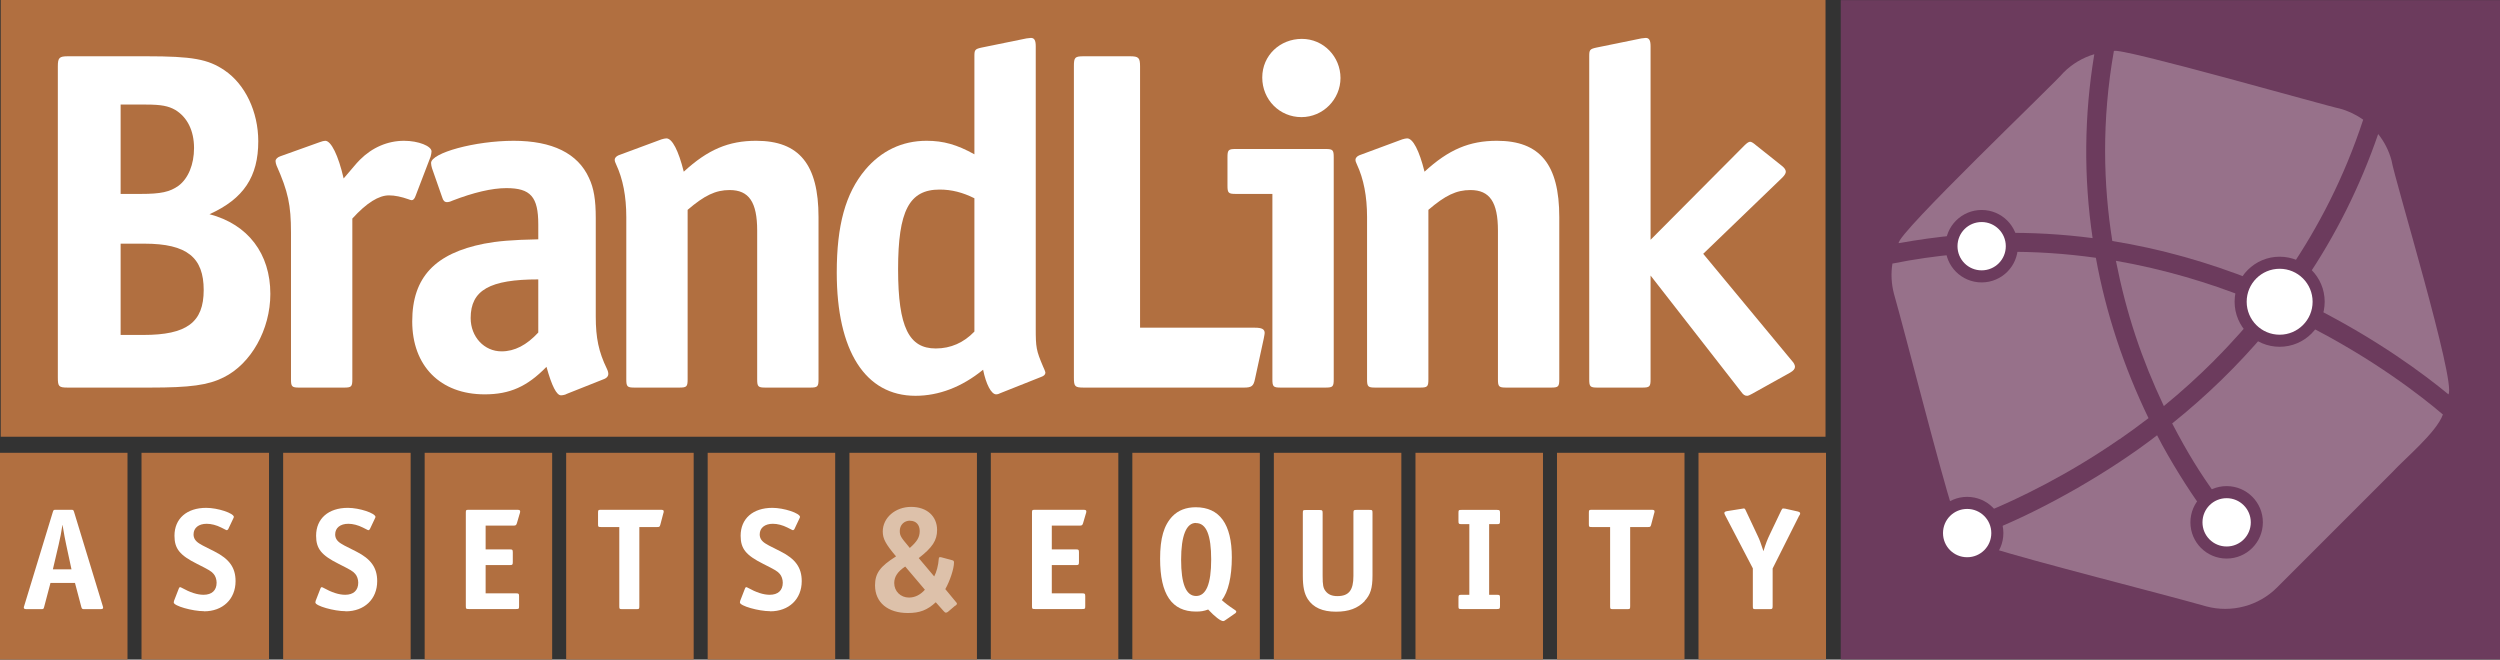
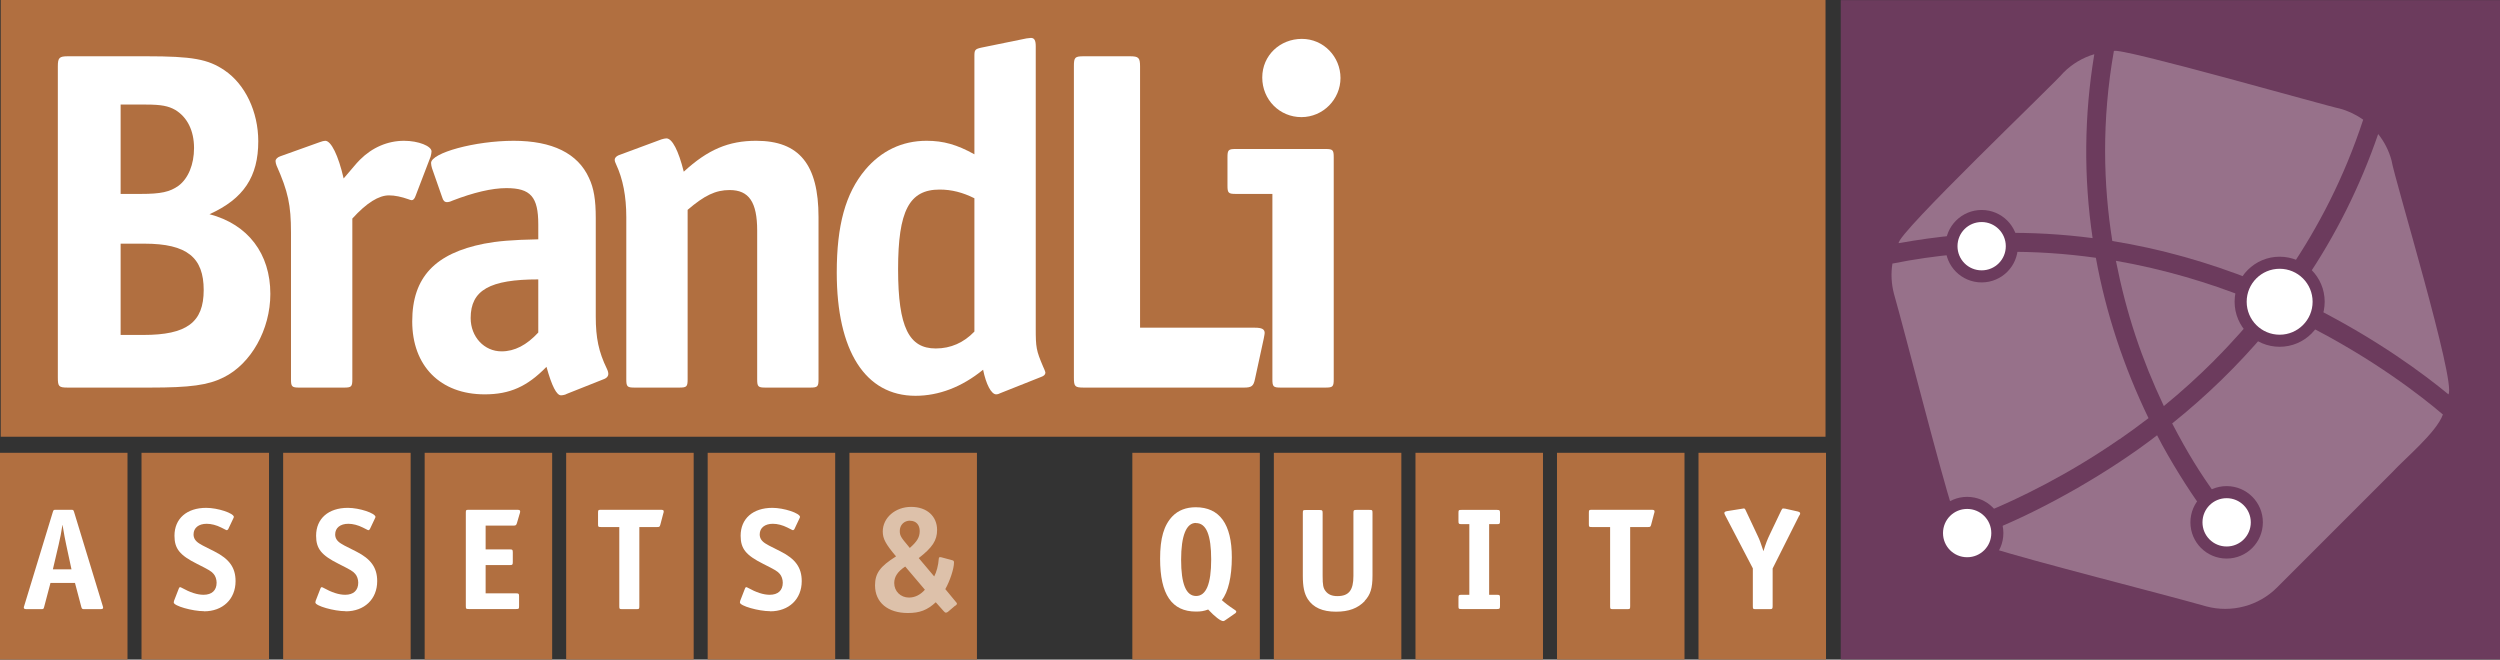
<svg xmlns="http://www.w3.org/2000/svg" id="Layer_2" data-name="Layer 2" viewBox="0 0 207.05 54.63">
  <rect x="0" y="0" width="207.05" height="54.63" fill="#333333" stroke="none" />
  <defs>
    <style>
      .cls-1 {
        fill: #ddc1aa;
      }

      .cls-1, .cls-2, .cls-3, .cls-4, .cls-5 {
        stroke-width: 0px;
      }

      .cls-2 {
        fill: #b16f40;
      }

      .cls-3 {
        fill: #97718a;
      }

      .cls-4 {
        fill: #6c3b5d;
      }

      .cls-5 {
        fill: #fff;
      }
    </style>
  </defs>
  <g id="Layer_1-2" data-name="Layer 1">
    <rect class="cls-2" x=".06" width="151.13" height="36.17" />
    <g>
      <path class="cls-5" d="m18.51,31.26c-1.28.64-2.76.84-6.08.84h-6.8c-.76,0-.84-.08-.84-.84V5.5c0-.72.12-.84.84-.84h6.48c3.84,0,5.12.24,6.48,1.16,1.72,1.16,2.8,3.44,2.8,5.88,0,2.92-1.2,4.76-4.04,6.04,3.2.84,5.04,3.28,5.04,6.6,0,2.96-1.6,5.8-3.88,6.92Zm-4-22.16c-.56-.32-1.16-.44-2.4-.44h-2.12v7.4h1.68c1.64,0,2.4-.16,3.12-.68.8-.6,1.28-1.76,1.28-3.12,0-1.44-.56-2.56-1.56-3.16Zm-2.56,11.08h-1.96v7.56h1.88c3.6,0,5-1.04,5-3.72s-1.36-3.84-4.92-3.84Z" />
      <path class="cls-5" d="m35.66,12.98l-1.24,3.24c-.08.24-.2.36-.32.36-.08,0-.16-.04-.28-.08-.56-.2-1.12-.32-1.6-.32-.84,0-1.84.6-3.04,1.92v13.32c0,.6-.08.68-.68.68h-3.72c-.6,0-.68-.08-.68-.68v-12.16c0-2.28-.24-3.4-1.2-5.56-.04-.12-.08-.24-.08-.36,0-.16.16-.32.4-.4l3.24-1.16q.32-.12.48-.12c.48,0,1.08,1.2,1.52,3.12.84-.96.96-1.16,1.36-1.56,1-1,2.28-1.56,3.64-1.56,1.2,0,2.28.44,2.28.88,0,.12-.04.28-.08.44Z" />
      <path class="cls-5" d="m50.06,31.38l-3.12,1.24c-.12.08-.36.12-.48.12-.36,0-.76-.76-1.2-2.36-1.6,1.64-3.04,2.28-5.12,2.28-3.68,0-6-2.36-6-6.04s1.92-5.64,5.96-6.44c1.04-.2,2.28-.32,4.48-.36v-1.24c0-2.28-.64-3-2.64-3-1.2,0-2.72.36-4.48,1.04-.16.08-.32.12-.44.12-.2,0-.32-.12-.4-.4l-.84-2.4c-.04-.12-.08-.32-.08-.44,0-.84,3.64-1.84,6.84-1.84s5.32,1.04,6.24,3.08c.4.84.56,1.8.56,3.32v8.16c0,1.76.24,2.92.92,4.32.08.16.12.32.12.44,0,.16-.12.32-.32.4Zm-11.08-5.04c0,1.56,1.12,2.76,2.56,2.76,1.08,0,2.08-.52,3.04-1.56v-4.4c-4,0-5.6.88-5.6,3.2Z" />
      <path class="cls-5" d="m56.27,32.1h-3.72c-.6,0-.68-.08-.68-.68v-13.44c0-1.72-.28-3.16-.84-4.36-.08-.16-.12-.28-.12-.4s.12-.28.32-.36l3.56-1.32c.12-.04.32-.08.4-.08.48,0,1,1,1.44,2.76,2-1.84,3.72-2.56,6-2.56,3.56,0,5.16,1.96,5.16,6.32v13.44c0,.6-.08.68-.68.68h-3.72c-.6,0-.68-.08-.68-.68v-12.32c0-2.36-.68-3.36-2.28-3.36-1.16,0-2.08.44-3.48,1.64v14.04c0,.6-.08.68-.68.68Z" />
      <path class="cls-5" d="m86.38,30.34c.04.08.2.44.2.52,0,.16-.12.28-.36.36l-3.32,1.32c-.16.08-.28.12-.4.12-.4,0-.84-.84-1.08-2.04-1.76,1.44-3.68,2.16-5.6,2.16-4.16,0-6.52-3.72-6.52-10.2,0-3.92.72-6.56,2.36-8.52,1.32-1.56,3.04-2.4,5.08-2.4,1.4,0,2.52.32,3.96,1.12V4.66c0-.52.04-.6.6-.72l3.72-.76.36-.04c.28,0,.4.2.4.68v23.36c0,1.6.04,1.84.6,3.16Zm-8.56-14.64c-2.52,0-3.44,1.76-3.44,6.6s.92,6.56,3.12,6.56c1.24,0,2.32-.48,3.2-1.4v-11.04c-.96-.48-1.88-.72-2.88-.72Z" />
      <path class="cls-5" d="m104.66,28.06l-.72,3.32c-.12.6-.28.72-.92.72h-13.24c-.76,0-.84-.08-.84-.84V5.5c0-.76.08-.84.84-.84h3.8c.72,0,.84.12.84.84v21.64h9.52c.56,0,.8.12.8.44q0,.08-.08.48Z" />
      <path class="cls-5" d="m109.78,32.1h-3.72c-.6,0-.68-.08-.68-.68v-15.36h-3.04c-.6,0-.68-.08-.68-.68v-2.36c0-.6.08-.68.68-.68h7.44c.6,0,.68.08.68.68v18.4c0,.6-.08.68-.68.68Zm-2-22.4c-1.8,0-3.24-1.44-3.24-3.28s1.48-3.2,3.28-3.2,3.2,1.48,3.2,3.24-1.44,3.24-3.24,3.24Z" />
-       <path class="cls-5" d="m117.62,32.1h-3.72c-.6,0-.68-.08-.68-.68v-13.44c0-1.72-.28-3.16-.84-4.36-.08-.16-.12-.28-.12-.4s.12-.28.32-.36l3.56-1.32c.12-.04.32-.08.4-.08.48,0,1,1,1.44,2.76,2-1.84,3.72-2.56,6-2.56,3.56,0,5.16,1.96,5.16,6.32v13.44c0,.6-.08.68-.68.68h-3.72c-.6,0-.68-.08-.68-.68v-12.32c0-2.36-.68-3.36-2.28-3.36-1.16,0-2.08.44-3.48,1.64v14.04c0,.6-.08.68-.68.68Z" />
-       <path class="cls-5" d="m148.26,30.86l-3.16,1.76q-.28.16-.4.16c-.2,0-.32-.08-.52-.36l-7.48-9.6v8.6c0,.6-.08.68-.68.68h-3.72c-.6,0-.68-.08-.68-.68V4.66c0-.52.04-.6.6-.72l3.72-.76.36-.04c.28,0,.4.2.4.68v16.04l7.76-7.8q.32-.32.48-.32t.48.28l2.16,1.72c.2.16.32.32.32.48,0,.12-.08.28-.28.48l-6.56,6.32,7.36,8.88c.16.16.24.36.24.48,0,.16-.12.32-.4.48Z" />
    </g>
    <rect class="cls-2" y="37.5" width="10.56" height="17.12" />
    <path class="cls-5" d="m8.32,50.45h-1.31c-.2,0-.23-.01-.28-.2l-.52-1.97h-2.03l-.52,1.97c-.05.19-.06.2-.26.2h-1.19c-.18,0-.24-.04-.24-.13,0-.05.01-.06.04-.16l2.36-7.74c.06-.19.07-.2.26-.2h1.25c.19,0,.2.01.26.2l2.36,7.74c.02.08.04.12.04.16,0,.1-.06.13-.24.13Zm-3.15-6.97c-.11.7-.16.97-.31,1.62l-.48,2.05h1.54l-.44-2.05c-.11-.49-.14-.71-.3-1.62Z" />
    <rect class="cls-2" x="11.72" y="37.5" width="10.56" height="17.12" />
    <path class="cls-5" d="m16.9,50.62c-.97,0-2.51-.44-2.51-.72,0-.02.01-.08.02-.13l.4-1.03c.02-.07.06-.11.11-.11.02,0,.06.01.11.04.72.4,1.31.59,1.83.59.68,0,1.08-.36,1.08-1,0-.28-.1-.56-.25-.73-.2-.23-.36-.32-1.37-.83-1.44-.72-1.87-1.26-1.87-2.33,0-1.42,1.02-2.31,2.63-2.31.95,0,2.29.44,2.29.76t-.04.1l-.43.91s-.07.08-.11.08-.04,0-.47-.22c-.4-.2-.82-.31-1.2-.31-.67,0-1.09.34-1.09.88,0,.3.14.54.47.75.17.11.2.13,1.26.66,1.23.62,1.75,1.34,1.75,2.46,0,1.49-1.06,2.5-2.61,2.5Z" />
    <rect class="cls-2" x="23.45" y="37.5" width="10.56" height="17.12" />
    <path class="cls-5" d="m28.63,50.62c-.97,0-2.51-.44-2.51-.72,0-.02.01-.08.02-.13l.4-1.03c.02-.07.06-.11.11-.11.02,0,.06.01.11.04.72.4,1.31.59,1.83.59.68,0,1.08-.36,1.08-1,0-.28-.1-.56-.25-.73-.2-.23-.36-.32-1.37-.83-1.44-.72-1.87-1.26-1.87-2.33,0-1.42,1.02-2.31,2.63-2.31.95,0,2.29.44,2.29.76t-.04.1l-.43.91s-.07.08-.11.08-.04,0-.47-.22c-.4-.2-.82-.31-1.2-.31-.67,0-1.09.34-1.09.88,0,.3.14.54.47.75.17.11.2.13,1.26.66,1.23.62,1.75,1.34,1.75,2.46,0,1.49-1.06,2.5-2.61,2.5Z" />
    <rect class="cls-2" x="35.17" y="37.5" width="10.56" height="17.12" />
    <path class="cls-5" d="m43.05,42.51l-.24.82c-.05.16-.1.2-.26.2h-2.33v1.97h2c.22,0,.25.04.25.25v.8c0,.22-.04.25-.25.25h-2v2.34h2.52c.22,0,.25.04.25.25v.8c0,.23-.02.25-.25.25h-3.91c-.23,0-.25-.02-.25-.25v-7.72c0-.23.02-.25.25-.25h4.01c.18,0,.24.04.24.13,0,.04-.01.1-.02.16Z" />
    <rect class="cls-2" x="46.89" y="37.5" width="10.56" height="17.12" />
    <path class="cls-5" d="m54.94,42.5l-.25.95c-.05.18-.08.2-.26.2h-1.48v6.55c0,.23-.02.25-.25.25h-1.16c-.23,0-.25-.02-.25-.25v-6.55h-1.51c-.23,0-.25-.02-.25-.24v-.94c0-.22.02-.25.25-.25h4.95c.18,0,.24.04.24.13,0,.04-.01.11-.02.14Z" />
    <rect class="cls-2" x="58.61" y="37.5" width="10.56" height="17.12" />
    <rect class="cls-2" x="70.35" y="37.5" width="10.56" height="17.12" />
    <path class="cls-5" d="m63.79,50.62c-.97,0-2.51-.44-2.51-.72,0-.02.01-.08.02-.13l.4-1.03c.02-.07.06-.11.11-.11.02,0,.06.01.11.04.72.4,1.31.59,1.83.59.68,0,1.08-.36,1.08-1,0-.28-.1-.56-.25-.73-.2-.23-.36-.32-1.37-.83-1.44-.72-1.87-1.26-1.87-2.33,0-1.42,1.02-2.31,2.63-2.31.95,0,2.29.44,2.29.76t-.04.1l-.43.91s-.07.08-.11.08-.04,0-.47-.22c-.4-.2-.82-.31-1.2-.31-.67,0-1.09.34-1.09.88,0,.3.14.54.47.75.17.11.2.13,1.26.66,1.23.62,1.75,1.34,1.75,2.46,0,1.49-1.06,2.5-2.61,2.5Z" />
-     <rect class="cls-2" x="82.06" y="37.5" width="10.56" height="17.12" />
-     <path class="cls-5" d="m89.94,42.51l-.24.82c-.05.16-.1.2-.26.2h-2.33v1.97h2c.22,0,.25.04.25.25v.8c0,.22-.04.25-.25.25h-2v2.34h2.52c.22,0,.25.04.25.25v.8c0,.23-.02.25-.25.25h-3.91c-.23,0-.25-.02-.25-.25v-7.72c0-.23.02-.25.25-.25h4.01c.18,0,.24.04.24.13,0,.04-.01.1-.02.16Z" />
    <rect class="cls-2" x="93.78" y="37.5" width="10.56" height="17.12" />
    <path class="cls-5" d="m102.35,50.76l-.88.61c-.07.05-.12.07-.16.07-.22,0-.7-.37-1.25-.96-.36.13-.59.17-1.01.17-2,0-2.97-1.42-2.97-4.37,0-1.71.31-2.78,1.03-3.53.48-.49,1.13-.74,1.92-.74,1.98,0,2.99,1.4,2.99,4.15,0,1.59-.3,2.89-.83,3.54.24.22.56.47,1.06.8.1.06.14.12.14.17,0,.02-.02.06-.05.08Zm-3.31-7.45c-.79,0-1.22,1.05-1.22,3.05s.41,3,1.24,3,1.25-1,1.25-3.02-.4-3.02-1.26-3.02Z" />
    <rect class="cls-2" x="105.5" y="37.5" width="10.56" height="17.12" />
    <path class="cls-5" d="m113.03,49.78c-.58.6-1.32.88-2.38.88-1.12,0-1.88-.34-2.34-1.04-.29-.46-.41-1.01-.41-1.94v-5.19c0-.23.02-.25.25-.25h1.14c.22,0,.25.04.25.25v5.19c0,.79.05,1.02.24,1.27.22.29.54.42.98.42.95,0,1.33-.48,1.33-1.67v-5.22c0-.22.04-.25.25-.25h1.08c.23,0,.25.02.25.25v5.19c0,1.05-.17,1.59-.66,2.11Z" />
    <rect class="cls-2" x="117.23" y="37.5" width="10.56" height="17.12" />
    <path class="cls-5" d="m121.04,43.41c-.22,0-.25-.04-.25-.25v-.68c0-.23.02-.25.25-.25h2.94c.22,0,.25.04.25.25v.68c0,.22-.04.25-.25.25h-.65v5.85h.65c.22,0,.25.04.25.25v.68c0,.22-.04.25-.25.25h-2.94c-.23,0-.25-.02-.25-.25v-.68c0-.22.04-.25.25-.25h.65v-5.85h-.65Z" />
    <rect class="cls-2" x="128.95" y="37.5" width="10.56" height="17.12" />
    <path class="cls-5" d="m137,42.5l-.25.95c-.05.18-.08.2-.26.2h-1.48v6.55c0,.23-.02.25-.25.25h-1.16c-.23,0-.25-.02-.25-.25v-6.55h-1.51c-.23,0-.25-.02-.25-.24v-.94c0-.22.02-.25.25-.25h4.95c.18,0,.24.04.24.13,0,.04-.01.11-.02.14Z" />
    <rect class="cls-2" x="140.67" y="37.5" width="10.56" height="17.12" />
    <path class="cls-5" d="m149.02,42.68l-2.21,4.4v3.12c0,.22-.04.25-.25.25h-1.14c-.23,0-.25-.02-.25-.25v-3.13l-2.3-4.41q-.06-.12-.06-.17c0-.08.06-.13.23-.16l1.25-.2q.08-.02.12-.02c.08,0,.11.02.18.18l.96,2.04c.22.46.23.53.5,1.32.17-.59.34-1.01.53-1.4l.94-1.97c.06-.13.1-.17.16-.17.02,0,.05,0,.08.01h.06s1.07.24,1.07.24c.14.04.2.08.2.16,0,.04-.01.08-.06.17Z" />
    <rect class="cls-4" x="152.45" y=".01" width="54.6" height="54.6" />
    <g>
      <path class="cls-3" d="m183.39,29.84c.4-.4.79-.8,1.18-1.22,0,0,0,0,0,0,.65-.69,1.29-1.41,1.93-2.17-.33-.53-.47-1.16-.39-1.77-3.15-1.25-6.81-2.37-10.87-3.08.87,4.39,2.12,8.11,3.97,12.03,1.46-1.19,2.86-2.46,4.19-3.79Z" />
      <path class="cls-3" d="m157.25,20.14c1.6-.29,3.2-.51,4.81-.66.56-1.61,2.96-1.74,3.69-.19,2.52-.04,5.04.1,7.56.43-.75-5.05-.7-10.17.14-15.23-.95.28-1.84.8-2.56,1.53-.65.82-13.89,13.43-13.64,14.13Z" />
      <path class="cls-3" d="m187.68,27.49c-2.33,2.77-4.95,5.31-7.78,7.58,1.32,2.53,2.31,4.09,3.59,5.9,2.12-.71,3.92,1.92,2.44,3.65-1.83,2.14-5.16-.3-3.68-2.69-.9-1.22-2.55-3.82-3.6-5.88-3.91,3.02-9.19,6.03-13.47,7.78,0,0,0,0,0,0,0,0,0,0,0,0,.07.53-.04,1.07-.32,1.53,3.47,1.12,14.19,3.81,17.86,4.86,2.08.56,4.34-.03,5.87-1.57,0,0,9.5-9.5,9.5-9.5,0,0,0,0,0,0,1.04-1.14,3.71-3.34,4.23-4.82-1.71-1.46-5.75-4.63-11.48-7.51-.81.91-2.1,1.16-3.16.68Z" />
      <path class="cls-3" d="m191.49,25.39c5.4,2.71,9.29,5.62,11.29,7.27.66-.98-4.51-17.97-4.71-19.36-.22-.82-.6-1.56-1.11-2.2-1.49,4.33-3.52,8.4-6.08,12.16.51.6.72,1.38.61,2.14Z" />
      <path class="cls-3" d="m174.94,19.96c3.98.64,7.91,1.75,11.79,3.29.72-.85,1.84-1.15,2.84-.86,2.43-3.57,4.58-7.7,6.15-12.48-.58-.41-1.24-.73-1.95-.92-.79-.13-18.4-5.16-18.7-4.76-1.02,5.77-.87,11.08-.13,15.72Z" />
      <path class="cls-3" d="m175.54,36.38c.78-.54,1.58-1.12,2.4-1.75-2.03-4.2-3.53-8.69-4.36-13.28-2.44-.34-5.02-.53-7.71-.49-.52,1.71-3.07,1.84-3.76.19-1.75.16-3.55.41-5.38.78-.13.82-.09,1.68.13,2.51.98,3.44,3.81,14.64,4.86,17.86.85-.53,1.96-.45,2.73.23,2.72-1.13,6.77-3.07,11.09-6.06Z" />
    </g>
    <g>
      <path class="cls-5" d="m188.8,28.21c-1.78,0-3.23-1.45-3.23-3.23s1.45-3.23,3.23-3.23,3.23,1.45,3.23,3.23-1.45,3.23-3.23,3.23Z" />
      <path class="cls-4" d="m188.8,22.26c1.51,0,2.73,1.22,2.73,2.73s-1.22,2.73-2.73,2.73-2.73-1.22-2.73-2.73,1.22-2.73,2.73-2.73m0-1c-2.06,0-3.73,1.67-3.73,3.73s1.67,3.73,3.73,3.73,3.73-1.67,3.73-3.73-1.67-3.73-3.73-3.73h0Z" />
    </g>
    <g>
      <circle class="cls-5" cx="162.92" cy="44.15" r="2.5" />
      <path class="cls-4" d="m162.92,42.15c1.1,0,2,.89,2,2s-.89,2-2,2-2-.89-2-2,.89-2,2-2m0-1c-1.65,0-3,1.34-3,3s1.34,3,3,3,3-1.34,3-3-1.34-3-3-3h0Z" />
    </g>
    <g>
      <circle class="cls-5" cx="164.12" cy="20.38" r="2.5" />
      <path class="cls-4" d="m164.12,18.39c1.1,0,2,.89,2,2s-.89,2-2,2-2-.89-2-2,.89-2,2-2m0-1c-1.65,0-3,1.34-3,3s1.34,3,3,3,3-1.34,3-3-1.34-3-3-3h0Z" />
    </g>
    <g>
      <circle class="cls-5" cx="184.41" cy="43.26" r="2.5" />
      <path class="cls-4" d="m184.41,41.26c1.1,0,2,.89,2,2s-.89,2-2,2-2-.89-2-2,.89-2,2-2m0-1c-1.65,0-3,1.34-3,3s1.34,3,3,3,3-1.34,3-3-1.34-3-3-3h0Z" />
    </g>
    <path class="cls-1" d="m79.12,50.15l-.61.52c-.06.05-.12.07-.17.07-.06,0-.11-.04-.18-.12l-.66-.74c-.7.65-1.33.89-2.31.89-1.67,0-2.72-.88-2.72-2.29,0-1,.42-1.57,1.74-2.4-.86-1.02-1.1-1.46-1.1-2.06,0-1.14,1.04-2.04,2.35-2.04s2.15.78,2.15,1.91c0,.86-.38,1.45-1.52,2.33l1.28,1.52c.19-.36.34-.9.38-1.47.01-.1.05-.13.11-.13.02,0,.07.01.12.02l.89.24c.1.02.14.08.14.18,0,.52-.34,1.54-.72,2.21l.85,1.03c.11.12.11.13.11.18s-.04.1-.12.17Zm-5.06-1.86c0,.68.53,1.2,1.22,1.2.49,0,.94-.22,1.32-.65l-1.63-1.92c-.62.41-.91.84-.91,1.37Zm1.31-5.17c-.49,0-.85.36-.85.85,0,.4.11.55.7,1.25.02.04.07.08.13.16.61-.54.82-.89.82-1.4s-.3-.85-.79-.85Z" />
  </g>
</svg>